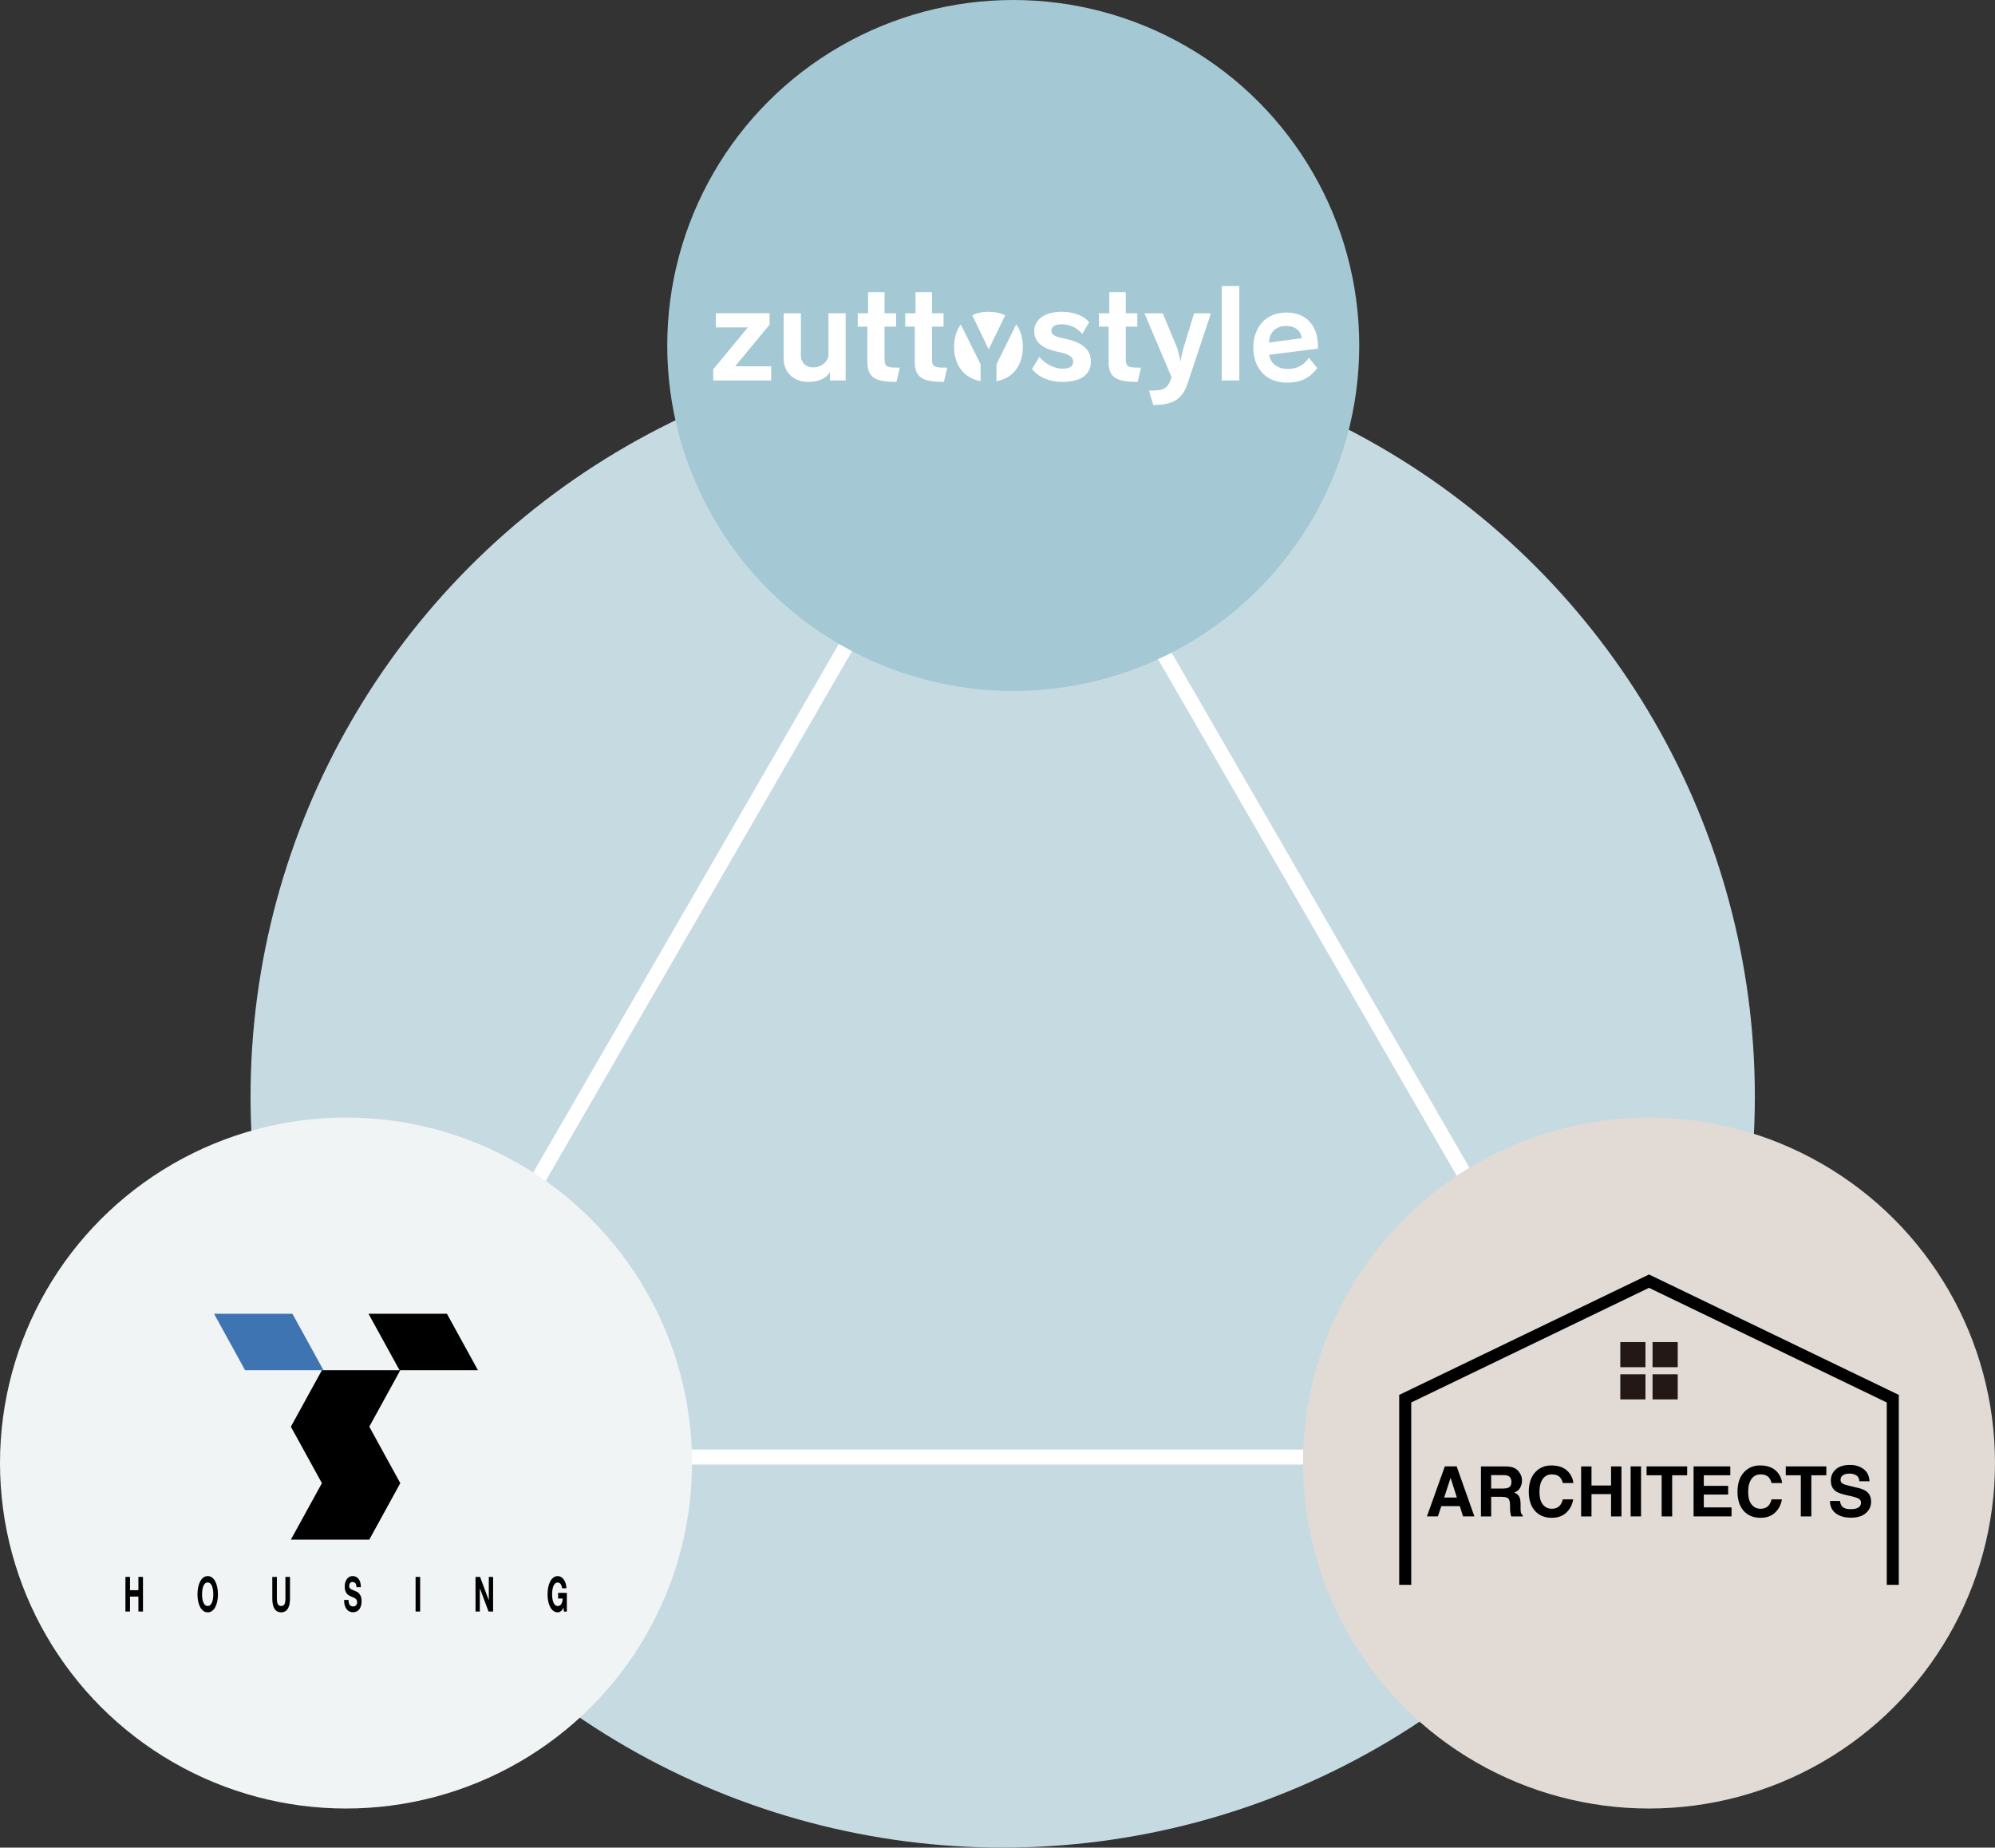
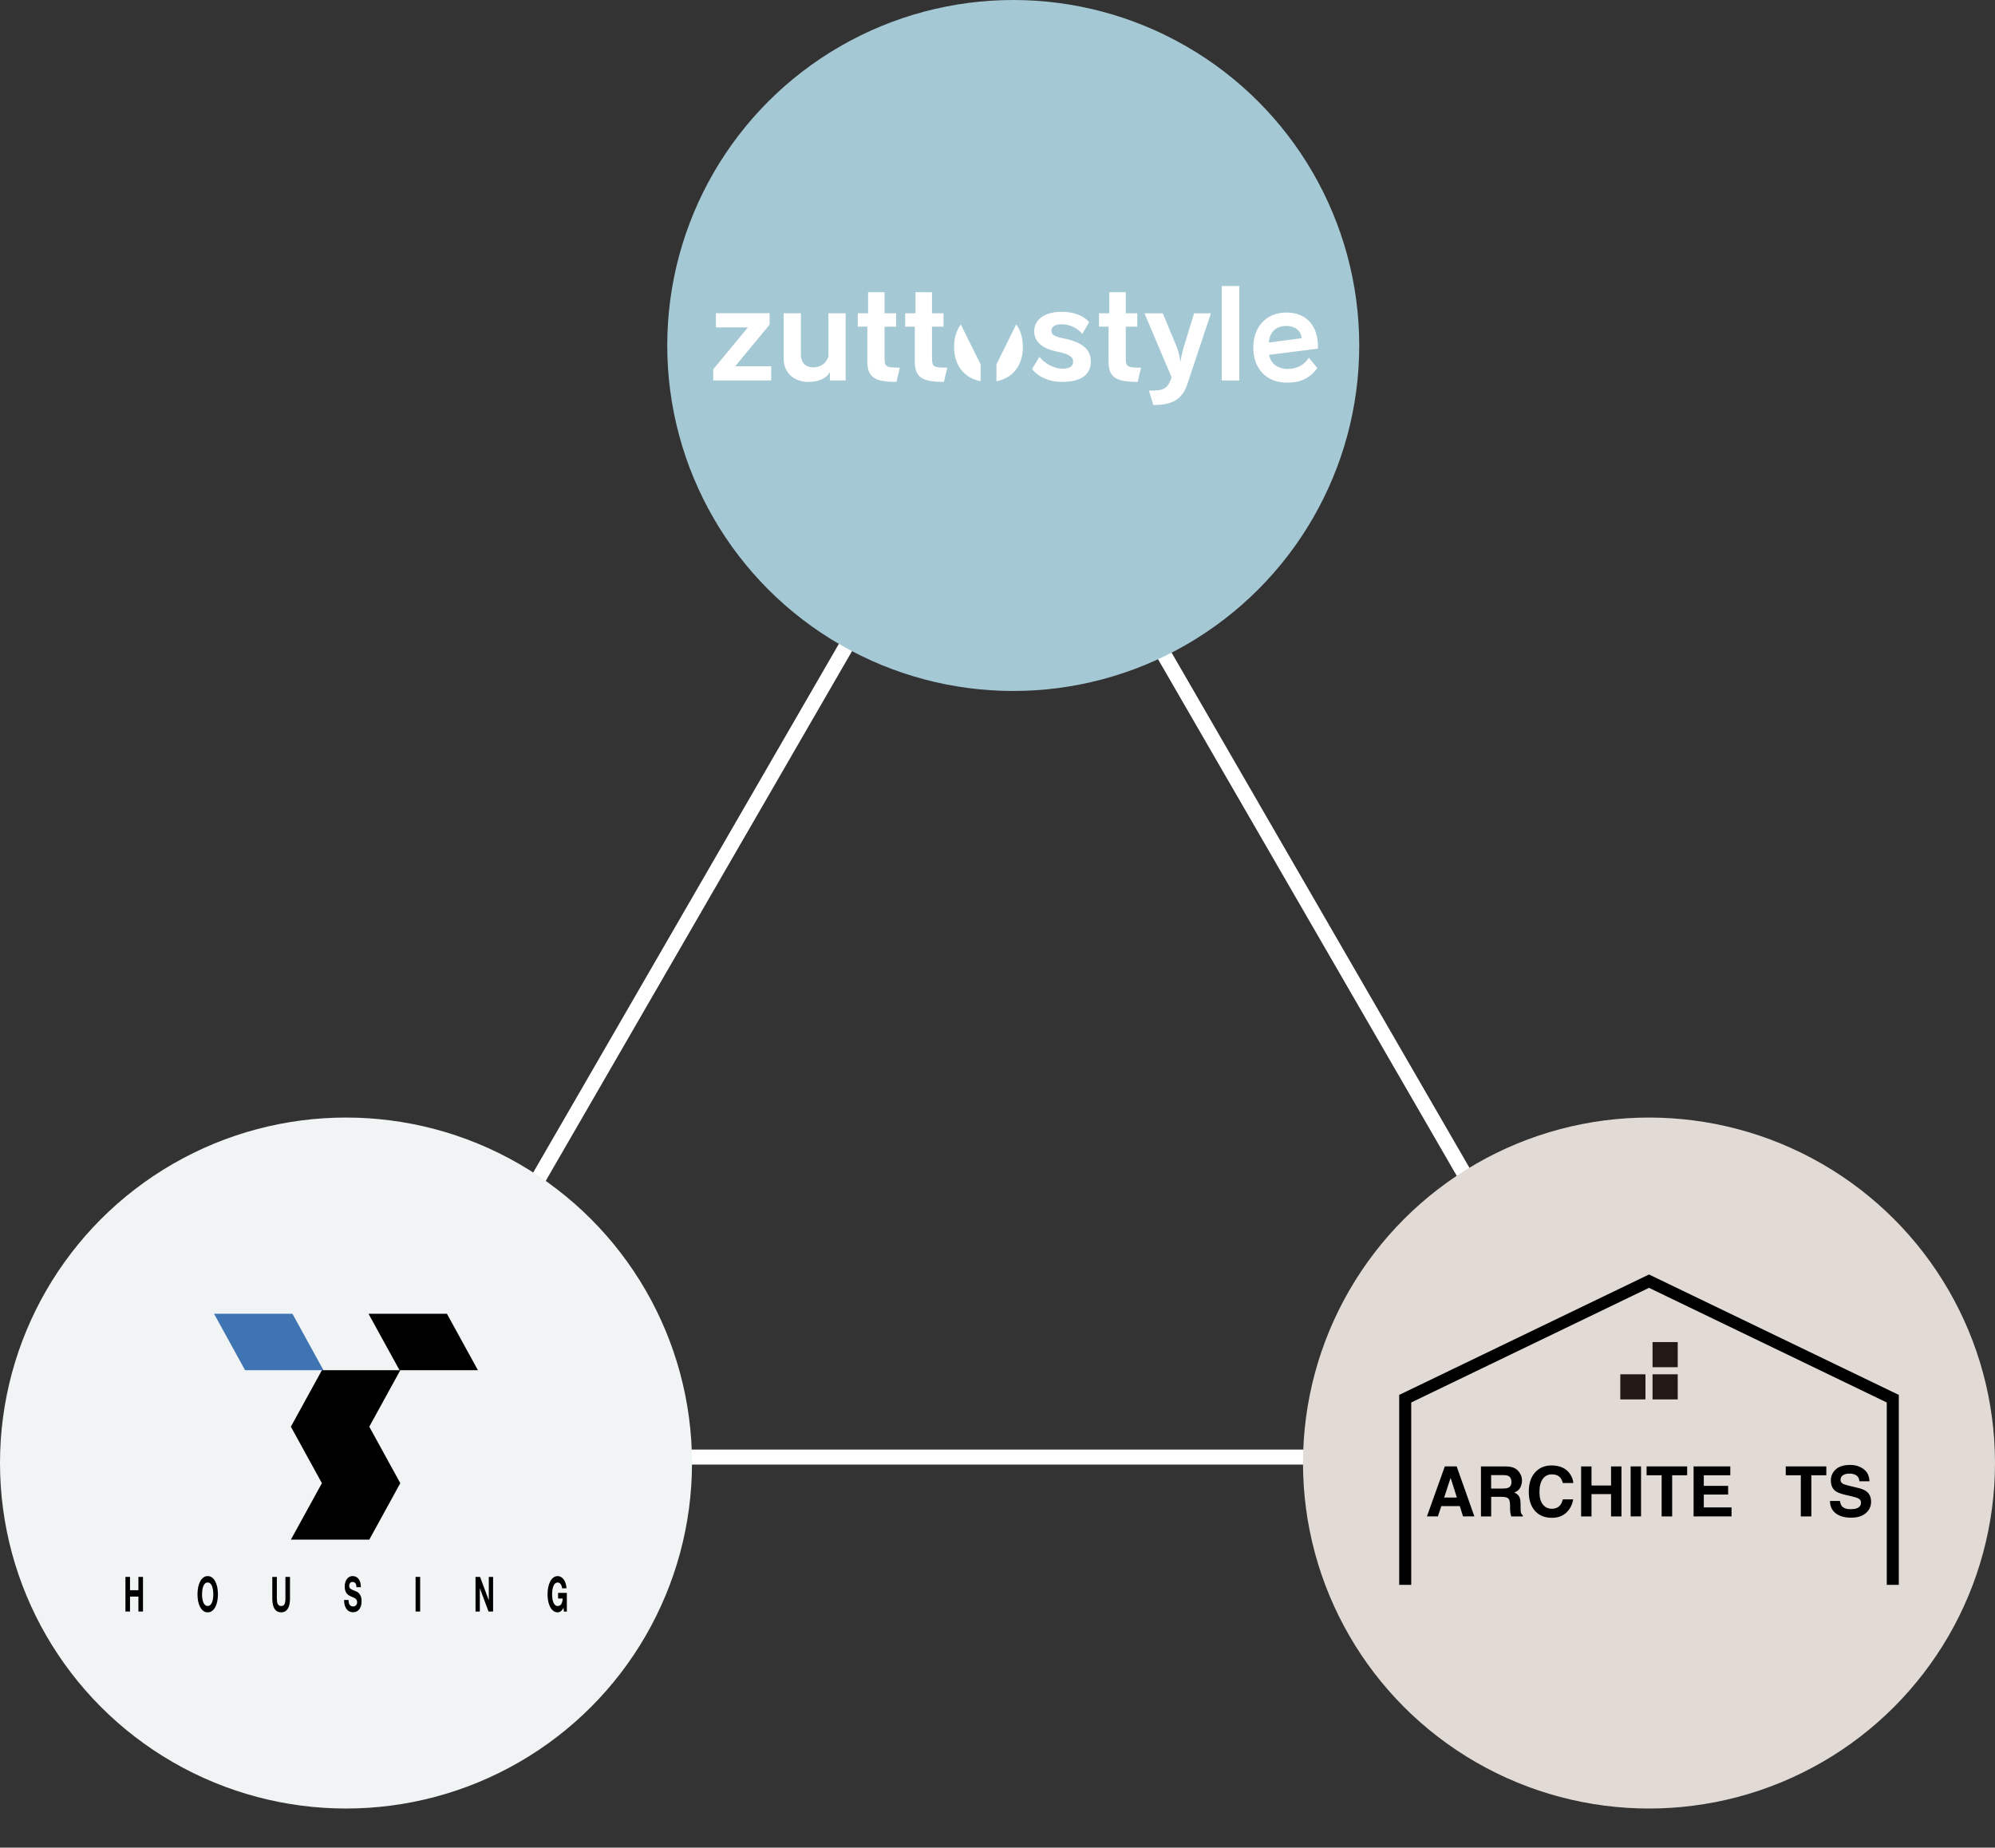
<svg xmlns="http://www.w3.org/2000/svg" id="a" viewBox="0 0 664 615">
  <rect x="0" y="0" width="664" height="615" fill="#333333" stroke="none" />
  <defs>
    <style>.b,.c,.d,.e,.f,.g,.h,.i{stroke-width:0px;}.c{fill:#3f74b2;}.d{fill:#231815;}.e{fill:#c6dae2;}.f{fill:#e1dad5;}.g{fill:#a4c8d4;}.h{fill:#f1f4f4;}.i{fill:#fff;}</style>
  </defs>
-   <ellipse class="e" cx="333.73" cy="365" rx="250.34" ry="250" />
  <path class="i" d="M546.2,487.5H121.27L333.73,120l212.46,367.5ZM129.94,482.5h407.59l-203.8-352.5-203.8,352.5Z" />
  <ellipse class="f" cx="548.84" cy="486.99" rx="115.16" ry="115" />
  <ellipse class="h" cx="115.16" cy="486.99" rx="115.16" ry="115" />
  <polygon class="c" points="97.33 437.3 71.24 437.3 81.57 456.09 107.66 456.09 97.33 437.3" />
  <polygon class="b" points="148.75 437.3 122.65 437.3 132.98 456.09 159.07 456.09 148.75 437.3" />
  <polygon class="b" points="133.23 456.09 107.14 456.09 96.81 474.89 107.14 493.69 96.81 512.49 122.91 512.49 133.23 493.69 122.91 474.89 133.23 456.09" />
  <path class="b" d="M43.27,524.89v4.43h2.8v-4.43h1.52v11.53h-1.52v-4.98h-2.8v4.98h-1.52v-11.53h1.52Z" />
  <path class="b" d="M65.96,528.31c.15-.74.38-1.38.67-1.93.29-.55.65-.98,1.07-1.29.42-.31.9-.47,1.43-.47s1.02.16,1.44.47.78.74,1.07,1.29.51,1.19.67,1.93c.15.74.23,1.54.23,2.4s-.08,1.62-.23,2.35c-.16.73-.38,1.36-.67,1.9-.29.54-.65.96-1.07,1.27-.42.31-.9.46-1.44.46s-1.01-.15-1.43-.46c-.42-.31-.78-.73-1.07-1.27-.29-.54-.51-1.17-.67-1.9-.15-.73-.23-1.51-.23-2.35s.08-1.66.23-2.4ZM67.35,532.12c.07.46.18.87.32,1.24s.34.66.58.88c.24.22.53.33.87.33s.63-.11.87-.33c.24-.22.43-.51.58-.88s.26-.78.32-1.24c.07-.46.1-.93.1-1.41s-.04-1-.1-1.47c-.07-.47-.18-.9-.32-1.27s-.34-.67-.58-.89c-.24-.22-.53-.33-.87-.33s-.63.11-.87.33c-.24.22-.43.52-.58.89s-.26.79-.32,1.27-.1.96-.1,1.47.03.96.1,1.41Z" />
  <path class="b" d="M95.75,535.55c-.52.76-1.25,1.14-2.17,1.14s-1.67-.38-2.18-1.13c-.51-.75-.77-1.92-.77-3.49v-7.17h1.52v7.17c0,.31.02.62.05.92.03.3.1.57.2.8.1.23.25.42.43.57.18.15.43.22.74.22.54,0,.92-.2,1.12-.61.21-.4.31-1.04.31-1.9v-7.17h1.52v7.17c0,1.56-.26,2.72-.79,3.48Z" />
  <path class="b" d="M116.1,533.59c.08.27.2.49.33.65.14.17.3.29.49.37.19.08.38.12.58.12.13,0,.28-.02.44-.06.16-.04.3-.11.44-.22.13-.11.25-.26.34-.44.09-.19.14-.43.14-.72,0-.31-.06-.57-.18-.76s-.28-.36-.47-.48c-.19-.13-.41-.24-.66-.34-.25-.1-.49-.2-.75-.32-.26-.11-.51-.24-.76-.4-.24-.16-.47-.36-.66-.61-.19-.25-.35-.56-.47-.93s-.18-.82-.18-1.35c0-.59.08-1.11.23-1.54s.35-.8.6-1.09c.25-.29.52-.51.84-.65.31-.14.62-.21.93-.21.36,0,.71.07,1.04.2s.63.35.89.65c.26.3.47.69.62,1.15.15.47.23,1.04.23,1.7h-1.47c-.01-.34-.06-.63-.13-.86-.07-.23-.17-.4-.3-.53-.12-.13-.26-.22-.42-.27-.16-.05-.33-.08-.52-.08-.12,0-.25.02-.37.06s-.23.12-.33.23c-.1.11-.18.24-.25.4-.06.16-.1.37-.1.61,0,.23.03.41.08.55.05.14.15.27.31.39s.36.24.63.36c.27.12.62.27,1.05.45.13.04.31.12.54.23.23.11.46.29.68.54.23.25.42.58.59.99.17.41.25.94.25,1.59,0,.53-.06,1.02-.18,1.47-.12.45-.31.84-.55,1.17-.24.33-.54.58-.9.77-.36.18-.77.27-1.25.27-.38,0-.75-.08-1.11-.23-.36-.16-.68-.4-.95-.74-.27-.33-.49-.76-.66-1.28-.16-.52-.24-1.13-.23-1.84h1.48c0,.39.04.72.13.99Z" />
  <path class="b" d="M139.84,524.89v11.53h-1.52v-11.53h1.52Z" />
  <path class="b" d="M159.78,524.89l2.89,7.74h.02v-7.74h1.43v11.53h-1.52l-2.88-7.72h-.02v7.72h-1.43v-11.53h1.51Z" />
  <path class="b" d="M186.64,536.34c-.33.23-.66.35-1,.35-.53,0-1.01-.15-1.43-.46-.42-.31-.78-.73-1.07-1.27-.29-.54-.51-1.17-.67-1.9-.15-.73-.23-1.51-.23-2.35s.08-1.66.23-2.4c.16-.74.38-1.38.67-1.93s.65-.98,1.07-1.29c.42-.31.9-.47,1.43-.47.36,0,.7.09,1.03.27.33.18.63.44.9.78.27.34.49.77.66,1.28.18.51.28,1.09.32,1.74h-1.46c-.09-.65-.27-1.13-.52-1.45-.26-.32-.57-.48-.94-.48-.34,0-.63.11-.87.33-.24.22-.43.52-.58.89s-.26.79-.32,1.27c-.07.47-.1.96-.1,1.47s.03.96.1,1.41c.07.46.18.87.32,1.24s.34.66.58.88c.24.22.53.33.87.33.5,0,.9-.21,1.17-.64.28-.43.44-1.04.48-1.85h-1.53v-1.89h2.91v6.24h-.97l-.15-1.31c-.27.58-.57.99-.9,1.22Z" />
  <ellipse class="g" cx="337.24" cy="115" rx="115.16" ry="115" />
  <path class="i" d="M237.38,126.64v-3.71l11.55-13.95h-10.66v-4.72h17.88v3.79l-11.46,13.87h11.99v4.72h-19.3Z" />
  <path class="i" d="M276.21,126.64v-2.82c-1.13,2.22-3.92,3.31-7.14,3.31-4.84,0-8.24-3.14-8.24-7.66v-15.2h5.73v13.87c0,2.66,1.7,4.15,4.04,4.15s4.4-1.25,5.13-3.63v-14.39h5.73v22.37h-5.25Z" />
  <path class="i" d="M298.37,127.12c-7.14,0-9.69-1.45-9.69-6.77v-11.61h-3.19v-4.47h3.43v-7.01h5.49v7.01h3.84v4.47h-3.84v10.4c0,3.06.52,3.23,5.09,3.23l-1.13,4.76Z" />
  <path class="i" d="M314.16,127.12c-7.14,0-9.69-1.45-9.69-6.77v-11.61h-3.19v-4.47h3.43v-7.01h5.49v7.01h3.84v4.47h-3.84v10.4c0,3.06.52,3.23,5.09,3.23l-1.13,4.76Z" />
  <path class="i" d="M353.43,127.12c-4.08,0-7.87-1.57-9.93-4.31l2.46-4.03c1.78,2.34,5.09,3.95,7.63,3.95s3.59-.89,3.59-2.3c0-1.69-1.33-2.54-5.17-3.35-5.53-1.13-7.79-3.55-7.79-6.85,0-3.71,3.27-6.45,9.16-6.45,4.08,0,7.51,1.37,9.12,3.51l-2.3,3.87c-1.61-2.02-4.16-3.22-6.9-3.22-2.26,0-3.35.89-3.35,2.14s.76,1.89,4.32,2.62c6.06,1.25,8.8,3.63,8.8,7.7,0,4.31-3.31,6.73-9.65,6.73Z" />
  <path class="i" d="M378.66,127.12c-7.14,0-9.69-1.45-9.69-6.77v-11.61h-3.19v-4.47h3.43v-7.01h5.49v7.01h3.83v4.47h-3.83v10.4c0,3.06.52,3.23,5.09,3.23l-1.13,4.76Z" />
  <path class="i" d="M395.21,127.81c-1.74,5.16-5.01,7.01-11.35,7.01l-1.45-4.8c5.17.04,6.14-.6,7.55-4.39l-9.04-21.33h6.1l4.68,11.29c.61,1.61.93,3.27,1.17,4.64h.08c.2-1.49.52-2.82,1.01-4.6l3.47-11.33h5.61l-7.83,23.5Z" />
  <path class="i" d="M406.63,126.64v-31.44h5.85v31.44h-5.85Z" />
  <path class="i" d="M319.78,108c-1.44,1.95-2.23,4.48-2.23,7.47,0,6.13,3.35,10.39,8.83,11.41v-5.6l-6.6-13.28Z" />
-   <path class="i" d="M334.57,104.96c-1.58-.76-3.44-1.18-5.56-1.18s-3.86.4-5.42,1.13l5.47,11.39,5.51-11.34Z" />
  <path class="i" d="M340.44,115.47c0-3-.78-5.55-2.21-7.5l-6.58,13.31v5.61c5.52-1.01,8.79-5.28,8.79-11.42Z" />
  <path class="i" d="M422.42,118.09c.44,3.06,3.03,4.72,6.25,4.72,2.87,0,5.53-1.33,6.95-3.75l2.83,3.47c-2.38,3.15-5.25,4.84-10.13,4.84-6.74,0-11.18-4.56-11.18-11.69,0-6.61,4.04-11.65,11.02-11.65s10.74,4.8,10.5,12.01l-16.23,2.06ZM428.11,108.5c-3.31,0-5.57,1.93-5.77,5.52l10.9-1.45c-.24-2.54-2.26-4.07-5.13-4.07Z" />
  <path class="b" d="M485.86,501.33h-6.14l-1.15,3.42h-3.64l5.95-16.64h3.94l5.9,16.64h-3.78l-1.07-3.42ZM484.89,498.47l-2.08-6.55-2.15,6.55h4.23Z" />
  <path class="b" d="M499.91,498.23h-3.6v6.53h-3.4v-16.64h8.18c1.17.02,2.07.17,2.7.43.63.26,1.16.65,1.6,1.16.36.42.65.89.86,1.4.21.51.32,1.1.32,1.75,0,.79-.2,1.57-.6,2.33-.4.76-1.06,1.3-1.98,1.62.77.31,1.31.75,1.63,1.32.32.57.48,1.44.48,2.6v1.12c0,.76.03,1.28.09,1.55.09.43.3.75.63.95v.42h-3.83c-.11-.37-.18-.67-.23-.89-.09-.47-.14-.94-.15-1.43l-.02-1.55c-.02-1.06-.21-1.77-.58-2.12-.37-.35-1.07-.53-2.1-.53ZM502.02,495.2c.69-.32,1.04-.94,1.04-1.87,0-1.01-.34-1.69-1.01-2.03-.38-.2-.94-.29-1.7-.29h-4.05v4.47h3.95c.78,0,1.37-.09,1.76-.27Z" />
  <path class="b" d="M521.31,503.51c-1.24,1.14-2.83,1.71-4.77,1.71-2.4,0-4.28-.77-5.65-2.3-1.37-1.54-2.06-3.66-2.06-6.35,0-2.91.78-5.15,2.34-6.72,1.36-1.37,3.08-2.06,5.18-2.06,2.8,0,4.85.92,6.15,2.76.72,1.03,1.1,2.07,1.15,3.1h-3.48c-.23-.8-.52-1.4-.87-1.81-.63-.72-1.57-1.08-2.82-1.08s-2.27.51-3,1.53c-.73,1.02-1.1,2.46-1.1,4.33s.39,3.27,1.16,4.2,1.75,1.39,2.95,1.39,2.15-.4,2.79-1.2c.35-.43.65-1.07.88-1.93h3.45c-.3,1.81-1.07,3.29-2.31,4.43Z" />
  <path class="b" d="M536.21,504.76v-7.43h-6.51v7.43h-3.45v-16.64h3.45v6.35h6.51v-6.35h3.46v16.64h-3.46Z" />
  <path class="b" d="M542.73,488.11h3.46v16.64h-3.46v-16.64Z" />
  <path class="b" d="M561.54,488.11v2.95h-4.99v13.7h-3.5v-13.7h-5.01v-2.95h13.5Z" />
  <path class="b" d="M575.18,497.48h-8.1v4.28h9.23v2.99h-12.63v-16.64h12.22v2.95h-8.82v3.53h8.1v2.89Z" />
-   <path class="b" d="M590.78,503.51c-1.24,1.14-2.83,1.71-4.77,1.71-2.4,0-4.28-.77-5.65-2.3-1.37-1.54-2.06-3.66-2.06-6.35,0-2.91.78-5.15,2.34-6.72,1.36-1.37,3.08-2.06,5.18-2.06,2.8,0,4.85.92,6.15,2.76.72,1.03,1.1,2.07,1.15,3.1h-3.48c-.23-.8-.52-1.4-.87-1.81-.63-.72-1.57-1.08-2.82-1.08s-2.27.51-3,1.53c-.73,1.02-1.1,2.46-1.1,4.33s.39,3.27,1.16,4.2,1.75,1.39,2.95,1.39,2.15-.4,2.79-1.2c.35-.43.65-1.07.88-1.93h3.45c-.3,1.81-1.07,3.29-2.31,4.43Z" />
  <path class="b" d="M607.86,488.11v2.95h-4.99v13.7h-3.5v-13.7h-5.01v-2.95h13.5Z" />
  <path class="b" d="M615.94,502.35c.82,0,1.49-.09,2-.27.97-.35,1.46-.99,1.46-1.93,0-.55-.24-.98-.72-1.28-.48-.29-1.24-.55-2.27-.78l-1.76-.4c-1.73-.39-2.93-.82-3.6-1.28-1.12-.77-1.68-1.97-1.68-3.6,0-1.49.54-2.73,1.63-3.71s2.68-1.48,4.78-1.48c1.76,0,3.25.46,4.49,1.39,1.24.93,1.89,2.28,1.95,4.05h-3.35c-.06-1-.5-1.71-1.31-2.13-.54-.28-1.22-.42-2.02-.42-.9,0-1.61.18-2.15.54-.54.36-.8.87-.8,1.51,0,.59.26,1.04.79,1.33.34.2,1.06.43,2.17.69l2.87.69c1.26.3,2.21.7,2.85,1.21,1,.78,1.49,1.92,1.49,3.4s-.58,2.78-1.75,3.79c-1.16,1.01-2.81,1.51-4.94,1.51s-3.88-.5-5.12-1.48-1.87-2.35-1.87-4.08h3.32c.11.76.31,1.33.62,1.71.57.69,1.53,1.03,2.91,1.03Z" />
-   <rect class="d" x="539.29" y="446.73" width="8.37" height="8.36" />
  <rect class="d" x="550.02" y="446.73" width="8.38" height="8.36" />
  <rect class="d" x="539.29" y="457.45" width="8.37" height="8.36" />
  <rect class="d" x="550.02" y="457.45" width="8.38" height="8.36" />
  <polygon class="b" points="631.98 527.53 627.98 527.53 627.98 466.83 548.84 428.67 469.7 466.83 469.7 527.53 465.7 527.53 465.7 464.31 548.84 424.23 631.98 464.31 631.98 527.53" />
</svg>